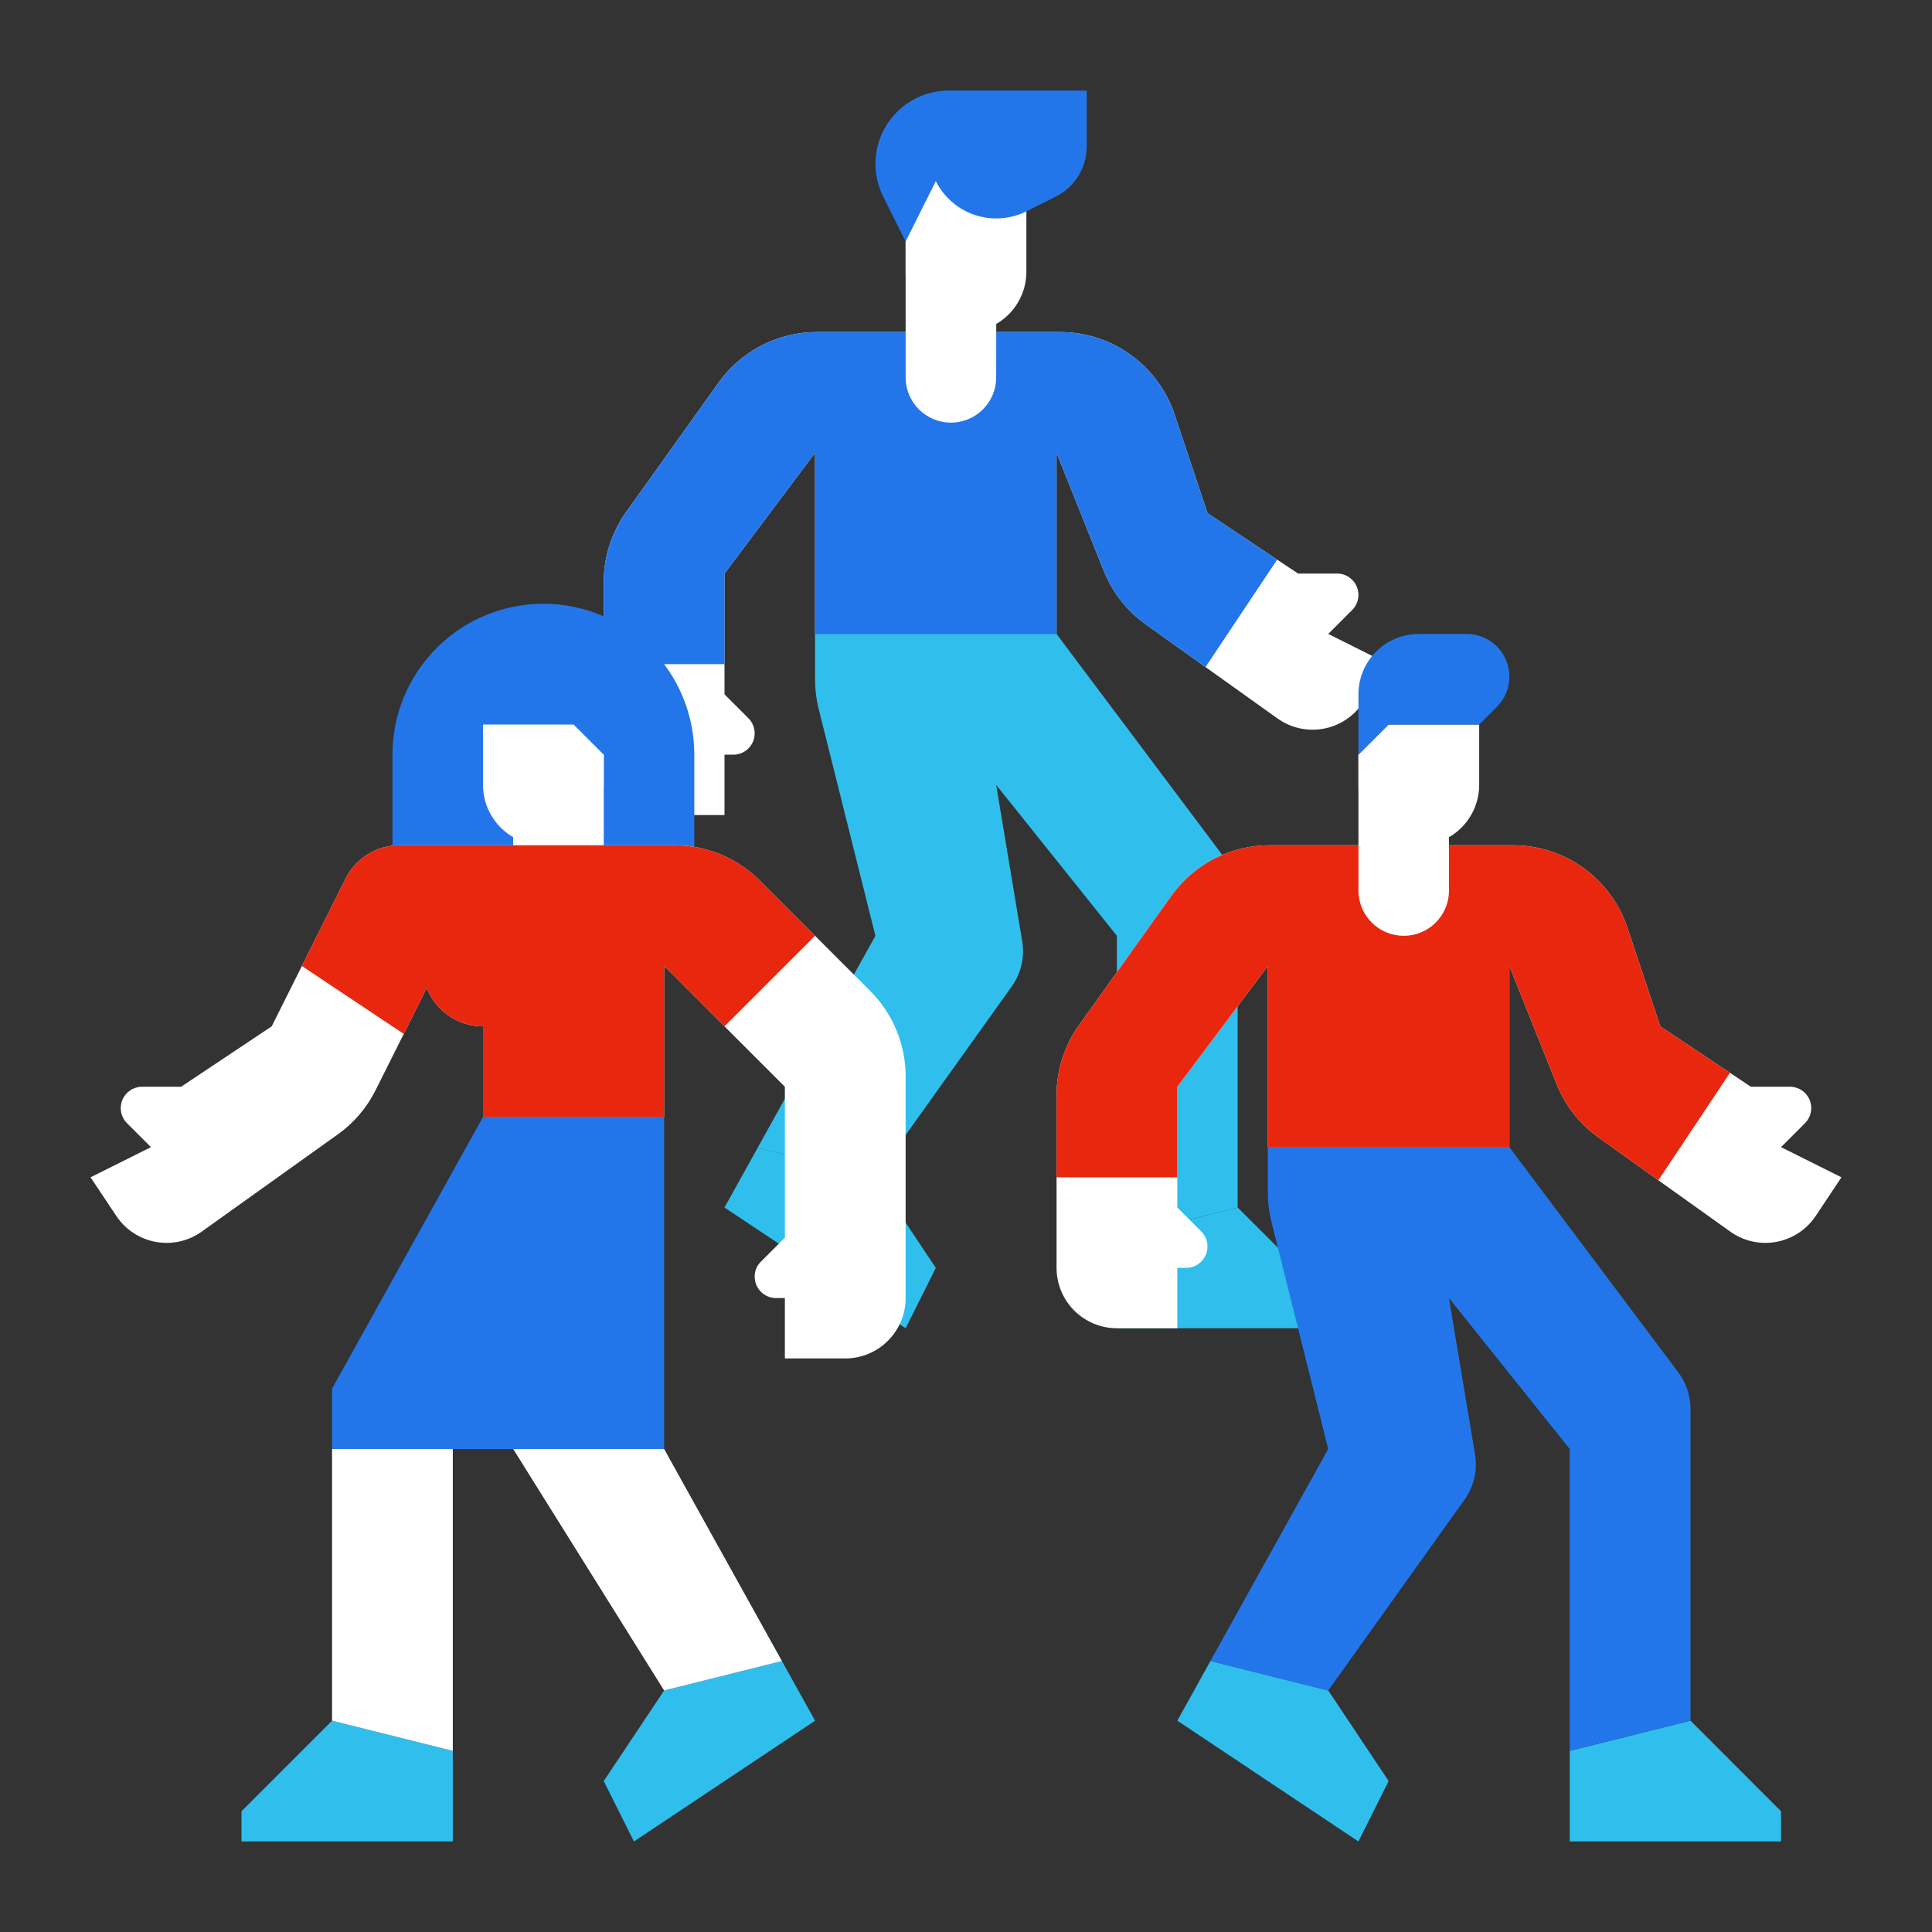
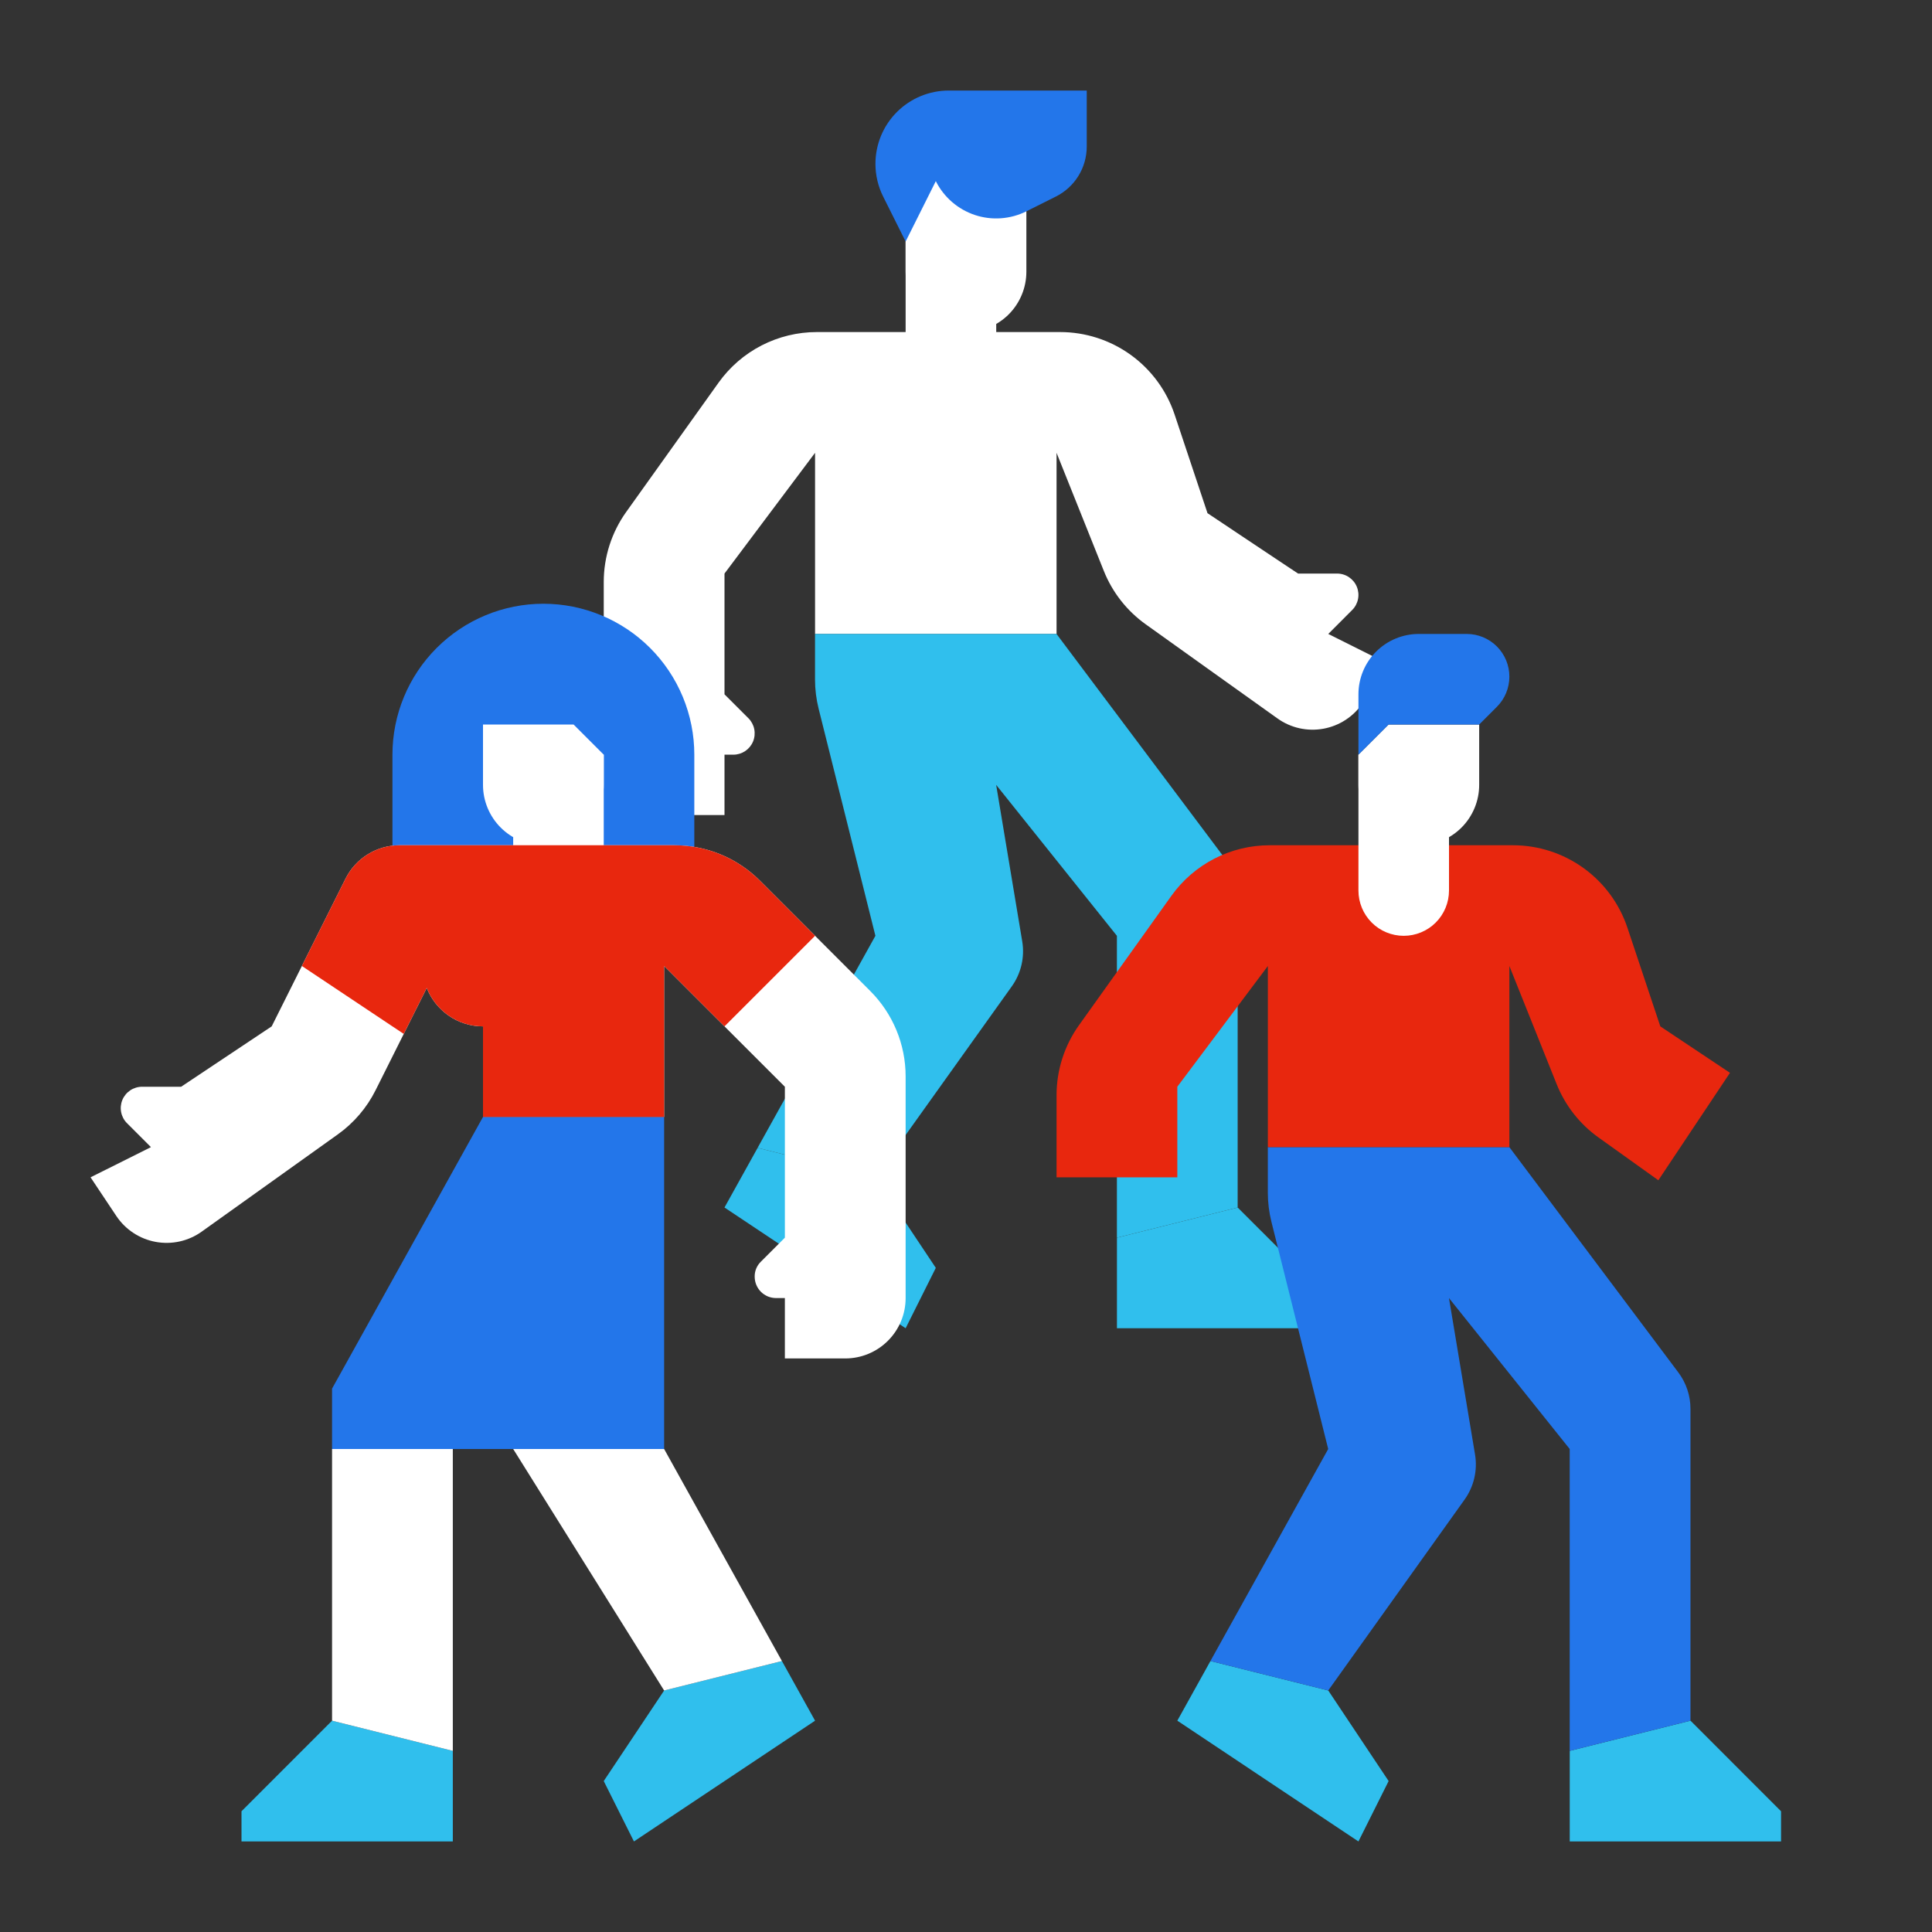
<svg xmlns="http://www.w3.org/2000/svg" width="109" height="109" viewBox="0 0 109 109" fill="none">
  <rect x="0" y="0" width="109" height="109" fill="#333333" stroke="none" />
  <path d="M78.344 37.469L76.89 39.651C76.636 40.031 76.309 40.356 75.928 40.607C75.546 40.858 75.118 41.03 74.669 41.112C74.22 41.194 73.759 41.186 73.313 41.087C72.867 40.987 72.446 40.8 72.074 40.534L68.014 37.635L64.64 35.223C63.579 34.465 62.758 33.419 62.275 32.208L59.609 25.547V35.766H45.984V25.547L40.875 32.359V39.172L42.225 40.522C42.393 40.69 42.508 40.905 42.554 41.138C42.6 41.372 42.577 41.614 42.486 41.834C42.394 42.054 42.24 42.242 42.042 42.375C41.844 42.507 41.611 42.578 41.373 42.578H40.875V45.984H37.469C37.021 45.984 36.578 45.897 36.165 45.725C35.752 45.554 35.376 45.303 35.06 44.987C34.744 44.671 34.493 44.295 34.322 43.882C34.15 43.468 34.062 43.026 34.062 42.578V32.838C34.062 31.419 34.506 30.035 35.331 28.881L40.541 21.587C41.171 20.705 42.003 19.985 42.967 19.489C43.931 18.993 45 18.734 46.084 18.734H59.809C61.239 18.734 62.633 19.184 63.792 20.02C64.952 20.856 65.819 22.036 66.271 23.392L68.125 28.953L72.055 31.574L73.234 32.359H75.436C75.674 32.359 75.907 32.43 76.105 32.562C76.303 32.695 76.458 32.883 76.549 33.103C76.64 33.323 76.664 33.565 76.617 33.799C76.571 34.033 76.456 34.248 76.287 34.416L74.938 35.766L78.344 37.469Z" fill="white" />
  <path d="M49.391 66.422L52.797 71.531L51.094 74.937L40.875 68.125L42.744 64.76L49.391 66.422Z" fill="#30BFED" />
  <path d="M63.016 69.828V74.938H74.938V73.234L69.828 68.125L63.016 69.828Z" fill="#30BFED" />
-   <path d="M63.014 69.828L69.826 68.125V50.526C69.826 49.789 69.587 49.072 69.145 48.482L59.607 35.766H45.982V38.333C45.982 38.89 46.051 39.445 46.186 39.986L49.389 52.797L42.742 64.76L49.389 66.422L57.084 55.648C57.609 54.913 57.821 53.999 57.672 53.108L56.201 44.281L63.014 52.797V69.828Z" fill="#30BFED" />
-   <path d="M72.055 31.574L68.014 37.635L64.64 35.223C63.579 34.465 62.758 33.419 62.275 32.208L59.609 25.547V35.766H45.984V25.547L40.875 32.359V37.469H34.062V32.838C34.062 31.419 34.506 30.035 35.331 28.881L40.541 21.587C41.171 20.705 42.003 19.985 42.967 19.489C43.931 18.993 45 18.734 46.084 18.734H59.809C61.239 18.734 62.633 19.184 63.792 20.02C64.952 20.856 65.819 22.036 66.271 23.392L68.125 28.953L72.055 31.574Z" fill="#2376EA" />
+   <path d="M63.014 69.828L69.826 68.125V50.526C69.826 49.789 69.587 49.072 69.145 48.482L59.607 35.766H45.982V38.333C45.982 38.89 46.051 39.445 46.186 39.986L49.389 52.797L42.742 64.76L49.389 66.422L57.084 55.648C57.609 54.913 57.821 53.999 57.672 53.108L56.201 44.281L63.014 52.797Z" fill="#30BFED" />
  <path d="M56.203 13.625V21.289C56.203 21.967 55.934 22.616 55.455 23.096C54.976 23.575 54.326 23.844 53.648 23.844C52.971 23.844 52.321 23.575 51.842 23.096C51.363 22.616 51.094 21.967 51.094 21.289V13.625H56.203Z" fill="white" />
  <path d="M56.203 13.625V20.438H55.352C55.016 20.438 54.684 20.372 54.374 20.243C54.064 20.115 53.782 19.927 53.545 19.689C53.308 19.452 53.12 19.171 52.991 18.861C52.863 18.551 52.797 18.218 52.797 17.883V13.625H56.203Z" fill="white" />
  <path d="M51.094 8.516H57.906V15.328C57.906 16.232 57.547 17.098 56.909 17.737C56.27 18.375 55.403 18.734 54.5 18.734C53.597 18.734 52.73 18.375 52.091 17.737C51.453 17.098 51.094 16.232 51.094 15.328V8.516Z" fill="white" />
-   <path d="M103.891 66.422L102.437 68.604C102.183 68.984 101.856 69.309 101.474 69.56C101.093 69.811 100.665 69.983 100.216 70.065C99.767 70.148 99.305 70.139 98.86 70.04C98.414 69.94 97.993 69.753 97.621 69.487L93.561 66.588L90.187 64.176C89.126 63.418 88.305 62.372 87.822 61.161L85.156 54.5V64.719H71.531V54.5L66.422 61.312V68.125L67.772 69.475C67.94 69.643 68.055 69.858 68.101 70.091C68.147 70.325 68.124 70.567 68.032 70.787C67.941 71.007 67.787 71.195 67.589 71.328C67.391 71.46 67.158 71.531 66.92 71.531H66.422V74.938H63.016C62.568 74.938 62.125 74.85 61.712 74.678C61.299 74.507 60.923 74.256 60.607 73.94C60.29 73.624 60.039 73.248 59.868 72.835C59.697 72.422 59.609 71.979 59.609 71.531V61.791C59.609 60.372 60.053 58.988 60.878 57.834L66.088 50.54C66.718 49.658 67.55 48.939 68.514 48.442C69.478 47.946 70.547 47.687 71.631 47.688H85.356C86.786 47.687 88.179 48.137 89.339 48.973C90.499 49.809 91.366 50.989 91.818 52.346L93.672 57.906L97.602 60.527L98.781 61.312H100.983C101.221 61.312 101.454 61.383 101.652 61.515C101.85 61.648 102.005 61.836 102.096 62.056C102.187 62.276 102.211 62.519 102.164 62.752C102.118 62.986 102.003 63.201 101.834 63.369L100.484 64.719L103.891 66.422Z" fill="white" />
  <path d="M22.141 49.391V42.578C22.141 40.32 23.038 38.154 24.635 36.557C26.232 34.96 28.398 34.062 30.656 34.062C31.774 34.062 32.882 34.283 33.915 34.711C34.948 35.139 35.887 35.766 36.678 36.557C37.468 37.347 38.096 38.286 38.524 39.319C38.952 40.352 39.172 41.46 39.172 42.578V49.391H22.141Z" fill="#2376EA" />
  <path d="M28.953 42.578H34.062V51.094H28.953V42.578Z" fill="white" />
  <path d="M51.094 60.727V73.234C51.094 73.682 51.006 74.125 50.835 74.538C50.664 74.951 50.413 75.327 50.096 75.643C49.78 75.96 49.404 76.21 48.991 76.382C48.578 76.553 48.135 76.641 47.688 76.641H44.281V73.234H43.783C43.625 73.234 43.468 73.203 43.321 73.143C43.175 73.082 43.042 72.993 42.93 72.881C42.818 72.769 42.73 72.636 42.669 72.489C42.609 72.343 42.578 72.186 42.578 72.027V72.006C42.578 71.702 42.699 71.41 42.914 71.195L44.281 69.828V61.312L37.469 54.5V63.016H27.25V57.906C26.556 57.907 25.878 57.695 25.308 57.297C24.753 56.911 24.324 56.369 24.076 55.739L22.779 58.332L21.193 61.502C20.697 62.496 19.965 63.354 19.06 63.999L11.379 69.487C11.007 69.753 10.586 69.94 10.14 70.04C9.694 70.139 9.233 70.148 8.784 70.065C8.335 69.983 7.907 69.811 7.526 69.56C7.144 69.309 6.817 68.984 6.563 68.604L5.109 66.422L8.516 64.719L7.166 63.369C6.997 63.201 6.882 62.986 6.836 62.752C6.789 62.519 6.813 62.276 6.904 62.056C6.995 61.836 7.15 61.648 7.348 61.515C7.546 61.383 7.779 61.312 8.017 61.312H10.219L15.328 57.906L19.497 49.569C19.779 49.004 20.214 48.528 20.752 48.196C21.291 47.863 21.91 47.687 22.543 47.688H38.054C39.86 47.688 41.593 48.405 42.87 49.682L49.099 55.911C50.376 57.189 51.094 58.921 51.094 60.727Z" fill="white" />
  <path d="M74.938 95.375L78.344 100.484L76.641 103.891L66.422 97.078L68.291 93.713L74.938 95.375Z" fill="#30BFED" />
  <path d="M88.562 98.781V103.891H100.484V102.188L95.375 97.078L88.562 98.781Z" fill="#30BFED" />
  <path d="M88.56 98.781L95.373 97.078V79.479C95.373 78.742 95.134 78.025 94.692 77.435L85.154 64.719H71.529V67.286C71.529 67.843 71.597 68.398 71.733 68.939L74.935 81.75L68.289 93.713L74.935 95.375L82.631 84.601C83.156 83.866 83.368 82.953 83.219 82.061L81.748 73.234L88.56 81.75V98.781Z" fill="#2376EA" />
  <path d="M97.602 60.527L93.561 66.588L90.187 64.176C89.126 63.418 88.305 62.372 87.822 61.161L85.156 54.5V64.719H71.531V54.5L66.422 61.312V66.422H59.609V61.791C59.609 60.372 60.053 58.988 60.878 57.834L66.088 50.54C66.718 49.658 67.55 48.939 68.514 48.442C69.478 47.946 70.547 47.687 71.631 47.688H85.356C86.786 47.687 88.179 48.137 89.339 48.973C90.499 49.809 91.366 50.989 91.818 52.346L93.672 57.906L97.602 60.527Z" fill="#E8270E" />
  <path d="M34.062 42.578L32.359 40.875H27.25V44.281C27.25 45.185 27.609 46.051 28.248 46.69C28.887 47.329 29.753 47.688 30.656 47.688C31.56 47.688 32.426 47.329 33.065 46.69C33.704 46.051 34.062 45.185 34.062 44.281V42.578Z" fill="white" />
  <path d="M18.734 97.078L13.625 102.188V103.891H25.547V98.781L18.734 97.078Z" fill="#30BFED" />
  <path d="M18.734 81.75V97.078L25.547 98.781V81.75H18.734Z" fill="white" />
  <path d="M37.469 63.016H27.25L18.734 78.344V81.75H37.469V63.016Z" fill="#2376EA" />
  <path d="M37.469 95.375L34.062 100.484L35.766 103.891L45.984 97.078L44.115 93.713L37.469 95.375Z" fill="#30BFED" />
  <path d="M28.953 81.75L37.469 95.375L44.115 93.713L37.469 81.75H28.953Z" fill="white" />
  <path d="M45.984 52.797L40.875 57.906L37.469 54.5V63.016H27.25V57.906C26.556 57.907 25.878 57.695 25.308 57.297C24.753 56.911 24.324 56.369 24.076 55.739L22.779 58.332L17.031 54.5L19.497 49.569C19.779 49.004 20.214 48.528 20.752 48.196C21.291 47.863 21.91 47.687 22.543 47.688H38.054C39.86 47.688 41.593 48.405 42.87 49.682L45.984 52.797Z" fill="#E8270E" />
  <path d="M81.75 42.578V50.242C81.75 50.92 81.481 51.569 81.002 52.049C80.523 52.528 79.873 52.797 79.195 52.797C78.518 52.797 77.868 52.528 77.389 52.049C76.91 51.569 76.641 50.92 76.641 50.242V42.578H81.75Z" fill="white" />
  <path d="M81.75 42.578V49.391H80.898C80.563 49.391 80.231 49.325 79.921 49.196C79.611 49.068 79.329 48.88 79.092 48.643C78.855 48.405 78.666 48.124 78.538 47.814C78.41 47.504 78.344 47.171 78.344 46.836V42.578H81.75Z" fill="white" />
  <path d="M76.641 42.578L78.344 40.875H83.453V44.281C83.453 45.185 83.094 46.051 82.456 46.69C81.817 47.329 80.95 47.688 80.047 47.688C79.144 47.688 78.277 47.329 77.638 46.69C76.999 46.051 76.641 45.185 76.641 44.281V42.578Z" fill="white" />
  <path d="M83.453 40.875L84.451 39.877C84.903 39.426 85.156 38.813 85.156 38.174C85.156 37.858 85.094 37.545 84.973 37.252C84.852 36.96 84.674 36.695 84.451 36.471C84.227 36.247 83.962 36.07 83.669 35.949C83.377 35.828 83.064 35.766 82.748 35.766H80.047C79.144 35.766 78.277 36.124 77.638 36.763C76.999 37.402 76.641 38.269 76.641 39.172V42.578L78.344 40.875H83.453Z" fill="#2376EA" />
  <path d="M51.094 13.625L49.827 11.091C49.54 10.518 49.391 9.885 49.391 9.243C49.391 8.7 49.498 8.163 49.705 7.661C49.913 7.16 50.218 6.704 50.601 6.32C50.985 5.936 51.441 5.632 51.942 5.424C52.444 5.216 52.981 5.109 53.524 5.109H61.312V8.267C61.312 8.854 61.149 9.428 60.841 9.927C60.533 10.426 60.092 10.829 59.567 11.091L57.906 11.922C57.459 12.146 56.972 12.279 56.473 12.314C55.974 12.35 55.473 12.287 54.999 12.129C54.524 11.97 54.086 11.72 53.708 11.393C53.33 11.065 53.02 10.666 52.797 10.219L51.094 13.625Z" fill="#2376EA" />
</svg>